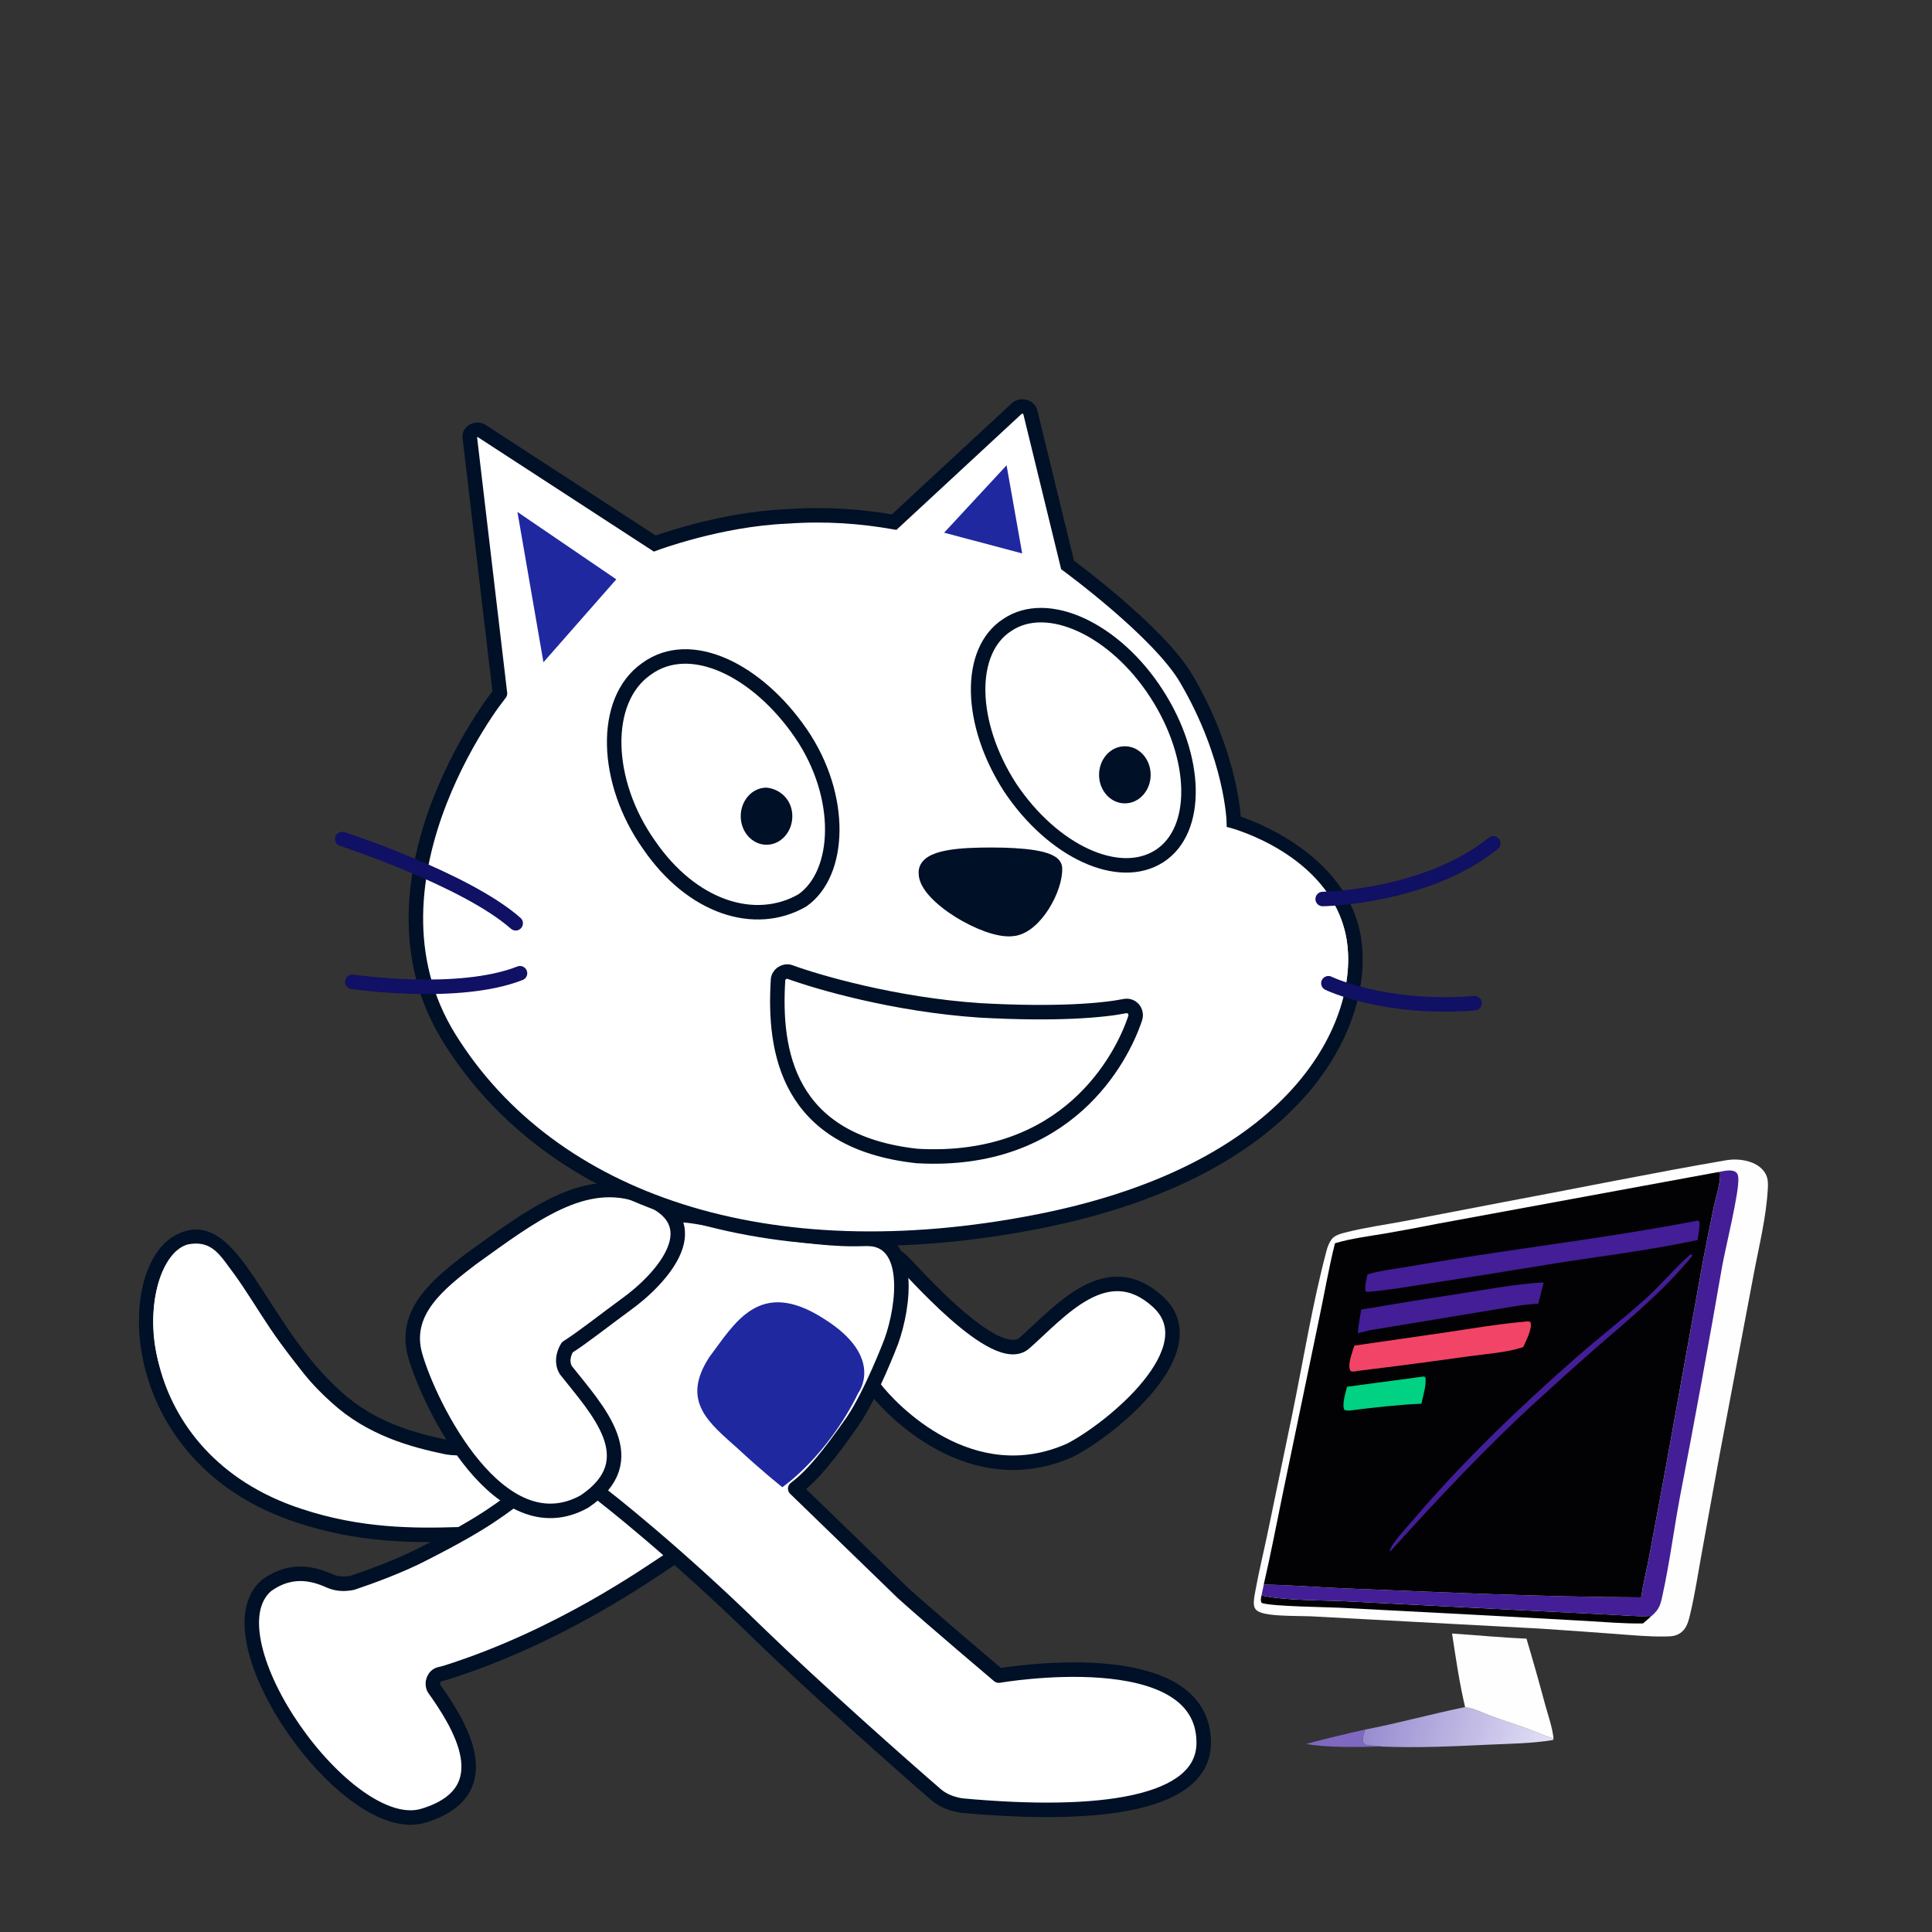
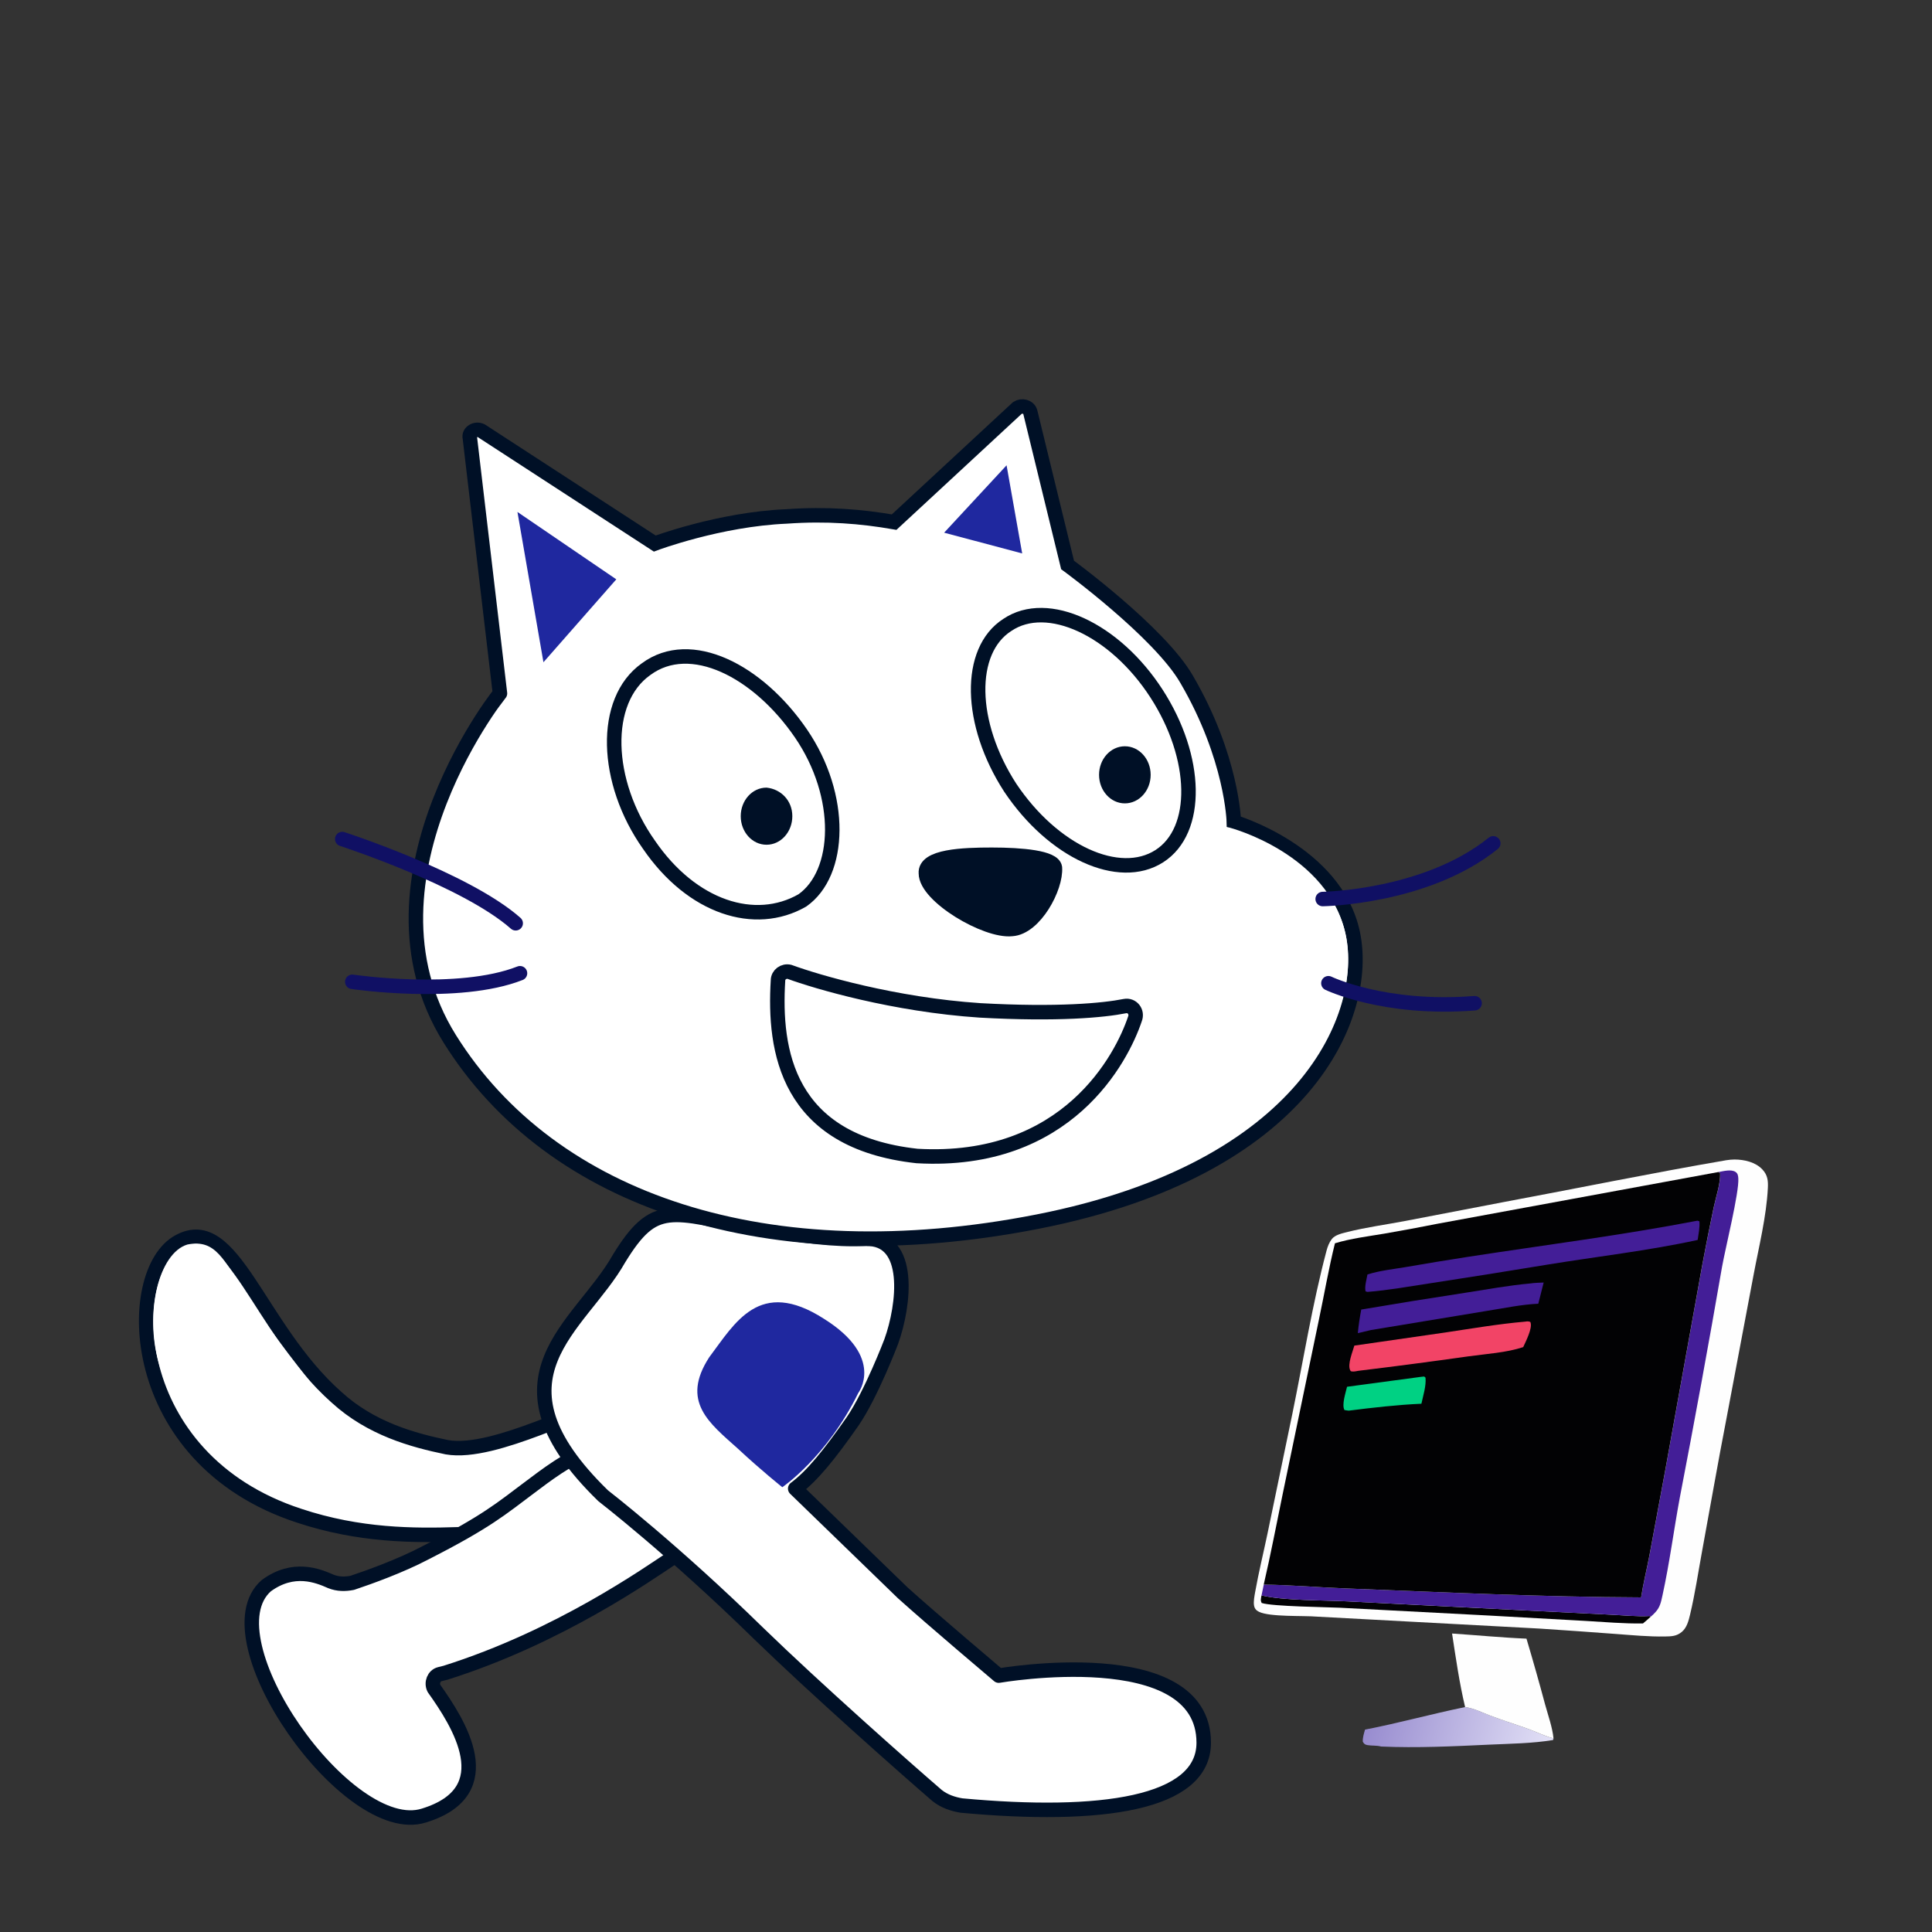
<svg xmlns="http://www.w3.org/2000/svg" width="160" height="160" viewBox="0 0 160 160" fill="none">
  <rect x="0" y="0" width="160" height="160" fill="#333333" stroke="none" />
-   <path d="M108.18 144.423C109.79 143.994 111.409 143.599 113.037 143.238C112.944 143.572 112.836 143.891 112.852 144.242C112.963 144.422 113.02 144.483 113.237 144.522C113.614 144.589 113.994 144.534 114.369 144.64C112.663 144.681 109.791 144.747 108.18 144.423Z" fill="#7F69C0" />
  <path d="M121.338 141.373C122.041 141.463 122.749 141.823 123.408 142.074C124.487 142.485 125.589 142.826 126.673 143.222C127.313 143.456 128 143.812 128.659 143.963L128.614 144.103C126.896 144.386 125.081 144.403 123.341 144.484C120.372 144.623 117.35 144.77 114.378 144.64C114.003 144.534 113.623 144.589 113.246 144.522C113.029 144.483 112.972 144.422 112.861 144.242C112.845 143.891 112.953 143.573 113.046 143.238C115.82 142.704 118.564 141.936 121.338 141.373Z" fill="url(#paint0_linear_193_312)" />
  <path d="M120.254 135.281C122.304 135.419 124.364 135.621 126.416 135.705C126.955 137.514 127.469 139.331 127.958 141.154C128.203 142.049 128.562 143.042 128.655 143.963C127.997 143.813 127.31 143.457 126.67 143.223C125.586 142.827 124.484 142.486 123.405 142.075C122.746 141.824 122.038 141.464 121.335 141.374C120.86 139.383 120.563 137.305 120.254 135.281Z" fill="#FEFEFE" />
  <path d="M142.96 96.085C143.188 96.052 143.415 96.024 143.646 96.025C144.459 96.029 145.38 96.237 145.954 96.851C146.385 97.312 146.437 97.772 146.407 98.378C146.288 100.761 145.661 103.248 145.222 105.591L142.982 117.459C142.266 121.143 141.625 124.849 140.945 128.541C140.63 130.256 140.371 132.012 139.966 133.708C139.845 134.215 139.703 134.787 139.29 135.139C138.859 135.505 138.434 135.518 137.894 135.527C136.528 135.551 135.159 135.415 133.797 135.316C131.704 135.158 129.61 135.01 127.515 134.873L109.052 133.882C107.914 133.786 105.163 133.923 104.261 133.481C104.037 133.371 103.908 133.227 103.858 132.98C103.791 132.646 103.89 132.167 103.95 131.828C104.237 130.215 104.633 128.61 104.969 127.006L107.028 117.084C107.947 112.61 108.683 108 109.855 103.586C109.946 103.242 110.074 102.899 110.295 102.613C110.566 102.261 111.162 102.136 111.579 102.031C113.124 101.641 114.748 101.423 116.316 101.127L124.424 99.57C130.599 98.42 136.77 97.148 142.96 96.085Z" fill="#FEFEFE" />
  <path d="M104.469 132.125C106.372 132.567 109.591 132.513 111.614 132.62L126.013 133.352L133.39 133.72C134.465 133.769 135.543 133.888 136.62 133.831L136.707 133.885C136.507 134.082 136.279 134.261 136.066 134.446C134.49 134.474 132.896 134.327 131.322 134.238L123.399 133.797L110.974 133.146C109.787 133.089 105.393 133.044 104.489 132.753C104.365 132.522 104.434 132.377 104.469 132.125Z" fill="#020204" />
  <path d="M142.323 97.061C142.726 96.991 143.359 96.814 143.727 97.052C143.92 97.177 143.946 97.377 143.96 97.588C144.037 98.756 142.879 103.406 142.612 104.918C141.508 111.298 140.342 117.667 139.115 124.024C138.615 126.714 138.266 129.451 137.68 132.122C137.558 132.678 137.479 133.114 137.072 133.539C136.959 133.658 136.838 133.783 136.711 133.886L136.624 133.833C135.547 133.889 134.469 133.77 133.394 133.722L126.017 133.353L111.618 132.621C109.595 132.515 106.376 132.569 104.473 132.127L104.661 131.23C106.931 131.258 109.193 131.458 111.459 131.547C119.598 131.864 127.767 132.259 135.912 132.289C136.087 131.137 136.379 129.986 136.596 128.84L137.924 121.694L140.994 104.671C141.285 103.117 141.593 101.566 141.919 100.019C142.104 99.135 142.479 98.064 142.458 97.168L142.323 97.061Z" fill="#431E97" />
  <path d="M142.319 97.061L142.454 97.167C142.475 98.063 142.1 99.135 141.914 100.018C141.589 101.566 141.28 103.116 140.99 104.67L137.92 121.694L136.592 128.839C136.375 129.986 136.083 131.136 135.908 132.288C127.763 132.259 119.594 131.864 111.455 131.546C109.188 131.458 106.926 131.258 104.656 131.23C105.235 128.743 105.711 126.228 106.227 123.728L109.228 109.285C109.674 107.178 110.034 105.056 110.555 102.964C111.884 102.561 113.296 102.392 114.663 102.161C116.145 101.905 117.624 101.63 119.1 101.336L142.319 97.061Z" fill="#020204" />
  <path d="M117.696 114.022L117.949 113.998L118.055 114.092C118.122 114.772 117.856 115.583 117.715 116.251C115.724 116.338 113.673 116.575 111.695 116.824C111.575 116.817 111.461 116.793 111.343 116.772C111.099 116.344 111.446 115.328 111.556 114.846L117.696 114.022Z" fill="#00D183" />
-   <path d="M140.032 103.857L140.15 103.996C137.809 106.874 134.918 109.25 132.124 111.664C130.541 113.058 128.972 114.467 127.417 115.891C123.047 119.868 119.091 124.111 115.136 128.483L115.094 128.422C115.237 127.813 116.554 126.432 116.993 125.916C121.119 121.061 125.771 116.604 130.559 112.403C132.451 110.743 134.451 109.202 136.322 107.52C137.614 106.358 138.715 104.985 140.032 103.857Z" fill="#431E97" />
  <path d="M126.748 106.288C127.1 106.232 127.482 106.235 127.84 106.213L127.395 107.969C125.995 108.03 124.551 108.341 123.166 108.557L113.535 110.149L112.449 110.405C112.51 109.745 112.609 109.104 112.732 108.452C115.611 107.962 118.493 107.497 121.38 107.057C123.159 106.781 124.953 106.449 126.748 106.288Z" fill="#431E97" />
  <path d="M126.299 109.453C126.471 109.427 126.566 109.414 126.73 109.477C126.74 109.5 126.753 109.521 126.76 109.545C126.901 110.046 126.358 111.094 126.145 111.562C124.761 112.023 123.084 112.121 121.633 112.324C118.59 112.754 115.543 113.154 112.492 113.525C112.312 113.557 112.123 113.607 111.941 113.574C111.856 113.558 111.858 113.556 111.817 113.477C111.573 112.995 112.025 111.934 112.161 111.437L119.669 110.354C121.869 110.026 124.083 109.645 126.299 109.453Z" fill="#F24466" />
  <path d="M140.581 101.09L140.738 101.146C140.781 101.655 140.665 102.183 140.594 102.687C136.465 103.587 132.228 104.062 128.057 104.746C124.847 105.277 121.633 105.788 118.415 106.28C116.703 106.538 114.97 106.856 113.243 106.99L113.088 106.943C112.997 106.534 113.174 105.962 113.246 105.548C114.244 105.226 115.333 105.115 116.367 104.942C118.087 104.643 119.81 104.36 121.534 104.092C127.882 103.112 134.275 102.306 140.581 101.09Z" fill="#431E97" />
  <g clip-path="url(#clip0_193_312)">
    <path fill-rule="evenodd" clip-rule="evenodd" d="M37.009 119.853C34.16 119.262 30.717 118.316 27.868 115.715C21.34 109.922 19.322 100.346 14.811 102.828C10.181 105.311 10.3 120.799 24.782 125.528C29.768 127.183 34.278 127.183 37.958 127.065C38.908 127.065 47.099 126.238 49.947 122.218C52.797 118.198 50.779 117.134 49.829 116.661C48.761 116.07 41.045 120.563 37.009 119.853Z" fill="white" stroke="#001026" stroke-width="1.2" stroke-linecap="round" stroke-linejoin="round" />
    <path fill-rule="evenodd" clip-rule="evenodd" d="M15.523 103.065C13.149 103.774 11.962 108.739 13.149 112.877C14.336 117.015 16.236 119.144 17.779 120.681C17.541 119.853 17.067 117.252 19.085 115.715C21.577 113.705 25.97 114.769 25.97 114.769C25.97 114.769 22.29 110.276 20.39 107.084C18.491 104.365 17.898 102.592 15.523 103.065Z" fill="white" />
    <path fill-rule="evenodd" clip-rule="evenodd" d="M55.765 128.954C53.628 130.373 46.268 135.575 36.891 138.531L36.416 138.649C35.941 138.767 35.703 139.359 35.941 139.831C37.959 142.669 41.639 148.344 35.11 150.354C28.819 152.364 17.067 135.693 22.052 131.319C24.308 129.664 26.326 130.491 27.394 130.964C27.988 131.201 28.581 131.201 29.175 131.083C30.599 130.61 33.211 129.664 35.229 128.6C40.333 125.999 41.52 124.935 43.894 123.161C46.268 121.388 51.729 117.013 56.121 120.797C59.919 123.989 57.783 127.536 55.765 128.954Z" fill="white" stroke="#001026" stroke-width="1.2" stroke-linecap="round" stroke-linejoin="round" />
-     <path fill-rule="evenodd" clip-rule="evenodd" d="M74.634 104.365C75.227 104.838 82.468 113.35 84.842 111.222C87.691 108.739 91.609 103.892 95.882 107.793C100.155 111.695 92.083 118.316 88.641 120.089C80.45 123.754 73.803 116.779 72.378 114.887C70.954 112.995 68.461 109.803 68.461 106.729C68.58 103.419 72.616 102.591 74.634 104.365Z" fill="white" stroke="#001026" stroke-width="1.2" stroke-linecap="round" stroke-linejoin="round" />
    <path fill-rule="evenodd" clip-rule="evenodd" d="M65.856 123.28C67.281 122.216 68.705 120.442 70.604 117.723C72.147 115.477 73.809 111.102 73.809 111.102C74.878 108.147 75.59 102.472 71.673 102.59C69.061 102.708 66.687 102.353 62.651 101.762C55.529 100.344 54.223 99.398 51.255 104.245C48.05 109.92 39.86 114.058 49.95 123.871C49.95 123.871 55.766 128.364 62.77 135.221C67.518 139.832 74.996 146.452 77.608 148.699C78.201 149.172 78.914 149.408 79.626 149.526C91.14 150.59 99.687 149.408 99.687 144.324C99.687 135.812 82.712 138.768 82.712 138.768C82.712 138.768 77.252 134.157 74.759 131.91L65.856 123.28Z" fill="white" stroke="#001026" stroke-width="1.2" stroke-linecap="round" stroke-linejoin="round" />
    <path fill-rule="evenodd" clip-rule="evenodd" d="M71.079 115.36C71.079 115.36 73.334 112.405 68.23 109.213C62.888 105.784 60.87 109.567 58.733 112.405C56.359 116.07 58.733 117.843 61.108 119.971C63.007 121.745 64.787 123.164 64.787 123.164C64.787 123.164 68.467 120.681 71.079 115.36Z" fill="#1F289F" />
-     <path fill-rule="evenodd" clip-rule="evenodd" d="M46.861 113.469C49.472 116.78 53.508 120.918 48.404 124.346C41.4 128.248 35.584 116.425 34.397 112.287C33.328 108.622 36.415 106.257 39.026 104.247C44.131 100.582 48.404 97.272 53.152 99.046C59.087 101.174 54.814 105.903 51.846 108.031C50.066 109.331 48.285 110.75 46.98 111.578C46.623 112.169 46.505 112.878 46.861 113.469Z" fill="white" stroke="#001026" stroke-width="1.2" stroke-linecap="round" stroke-linejoin="round" />
    <path fill-rule="evenodd" clip-rule="evenodd" d="M74.049 43.24C71.319 42.768 68.469 42.531 65.146 42.768C59.567 43.004 54.225 45.014 54.225 45.014L39.861 35.674C39.387 35.438 38.793 35.792 38.912 36.265L41.405 57.428C42.117 56.482 28.822 72.561 37.25 86.039C45.678 99.517 63.603 105.547 85.919 101.172C108.236 96.798 113.459 84.029 112.034 77.29C110.61 70.551 102.182 68.068 102.182 68.068C102.182 68.068 102.063 62.748 98.265 56.246C96.009 52.344 88.412 46.787 88.412 46.787L85.326 34.137C85.207 33.664 84.614 33.546 84.257 33.782L74.049 43.24Z" fill="white" stroke="#001026" stroke-width="1.2" />
    <path d="M83.36 38.535L78.189 44.115L84.653 45.832L83.36 38.535Z" fill="#1F289F" />
    <path d="M42.852 42.398L45.006 54.845L51.039 47.978L42.852 42.398Z" fill="#1F289F" />
    <path fill-rule="evenodd" clip-rule="evenodd" d="M101.826 68.54C101.826 68.54 110.017 70.668 111.441 77.407C112.866 84.146 107.168 96.324 85.089 100.58C56.362 106.491 42.711 89.466 50.664 76.934C58.617 64.284 72.269 75.043 82.24 74.333C90.787 73.742 91.736 66.294 101.826 68.54Z" fill="white" />
    <path fill-rule="evenodd" clip-rule="evenodd" d="M64.431 81.193C64.431 80.72 64.906 80.366 65.38 80.484C67.636 81.311 74.046 83.203 81.168 83.676C87.578 84.031 91.377 83.676 93.157 83.321C93.751 83.203 94.226 83.794 93.989 84.385C92.92 87.578 88.409 96.445 75.945 95.735C65.143 94.553 64.075 86.986 64.431 81.193Z" fill="white" stroke="#001026" stroke-width="1.2" stroke-linecap="round" stroke-linejoin="round" />
    <path d="M109.539 74.453C109.539 74.453 118.086 74.335 123.665 69.842" stroke="#101064" stroke-width="1.2" stroke-linecap="round" stroke-linejoin="round" />
    <path d="M110.012 81.428C110.012 81.428 114.641 83.674 122.12 83.083" stroke="#101064" stroke-width="1.2" stroke-linecap="round" stroke-linejoin="round" />
    <path fill-rule="evenodd" clip-rule="evenodd" d="M82.139 70.787C84.632 70.787 87.244 71.024 87.362 71.851C87.481 73.506 85.701 76.817 83.801 76.935C81.665 77.171 76.679 74.216 76.679 72.324C76.56 70.905 79.765 70.787 82.139 70.787Z" fill="#001026" stroke="#001026" stroke-width="1.2" stroke-linecap="round" stroke-linejoin="round" />
    <path d="M28.344 69.486C28.344 69.486 38.552 72.797 42.707 76.462" stroke="#101064" stroke-width="1.2" stroke-linecap="round" stroke-linejoin="round" />
    <path d="M29.176 81.309C29.176 81.309 37.96 82.609 43.064 80.6" stroke="#101064" stroke-width="1.2" stroke-linecap="round" stroke-linejoin="round" />
    <path fill-rule="evenodd" clip-rule="evenodd" d="M95.77 57.428C99.212 62.748 99.331 68.778 96.007 70.906C92.683 73.034 87.223 70.551 83.662 65.231C80.219 59.911 80.1 53.881 83.424 51.753C86.748 49.507 92.327 52.108 95.77 57.428Z" fill="white" stroke="#001026" stroke-width="1.2" stroke-linecap="round" stroke-linejoin="round" />
    <path fill-rule="evenodd" clip-rule="evenodd" d="M95.293 64.167C95.293 65.468 94.343 66.532 93.156 66.532C91.969 66.532 91.019 65.468 91.019 64.167C91.019 62.867 91.969 61.803 93.156 61.803C94.343 61.803 95.293 62.867 95.293 64.167Z" fill="#001026" />
    <path fill-rule="evenodd" clip-rule="evenodd" d="M66.328 60.736C69.889 65.938 69.651 72.322 66.446 74.569C62.529 76.815 57.306 75.16 53.745 69.958C50.065 64.756 49.828 58.017 53.507 55.416C57.187 52.697 62.766 55.534 66.328 60.736Z" fill="white" stroke="#001026" stroke-width="1.2" stroke-linecap="round" stroke-linejoin="round" />
    <path fill-rule="evenodd" clip-rule="evenodd" d="M65.617 67.593C65.617 68.894 64.668 69.958 63.48 69.958C62.293 69.958 61.344 68.894 61.344 67.593C61.344 66.293 62.293 65.228 63.48 65.228C64.668 65.347 65.617 66.293 65.617 67.593Z" fill="#001026" />
  </g>
  <defs>
    <linearGradient id="paint0_linear_193_312" x1="113.327" y1="141.914" x2="127.595" y2="145.79" gradientUnits="userSpaceOnUse">
      <stop stop-color="#978BCF" />
      <stop offset="1" stop-color="#E0DEF5" />
    </linearGradient>
    <clipPath id="clip0_193_312">
      <rect width="112.983" height="118.277" fill="white" transform="translate(11.391 32.955)" />
    </clipPath>
  </defs>
</svg>